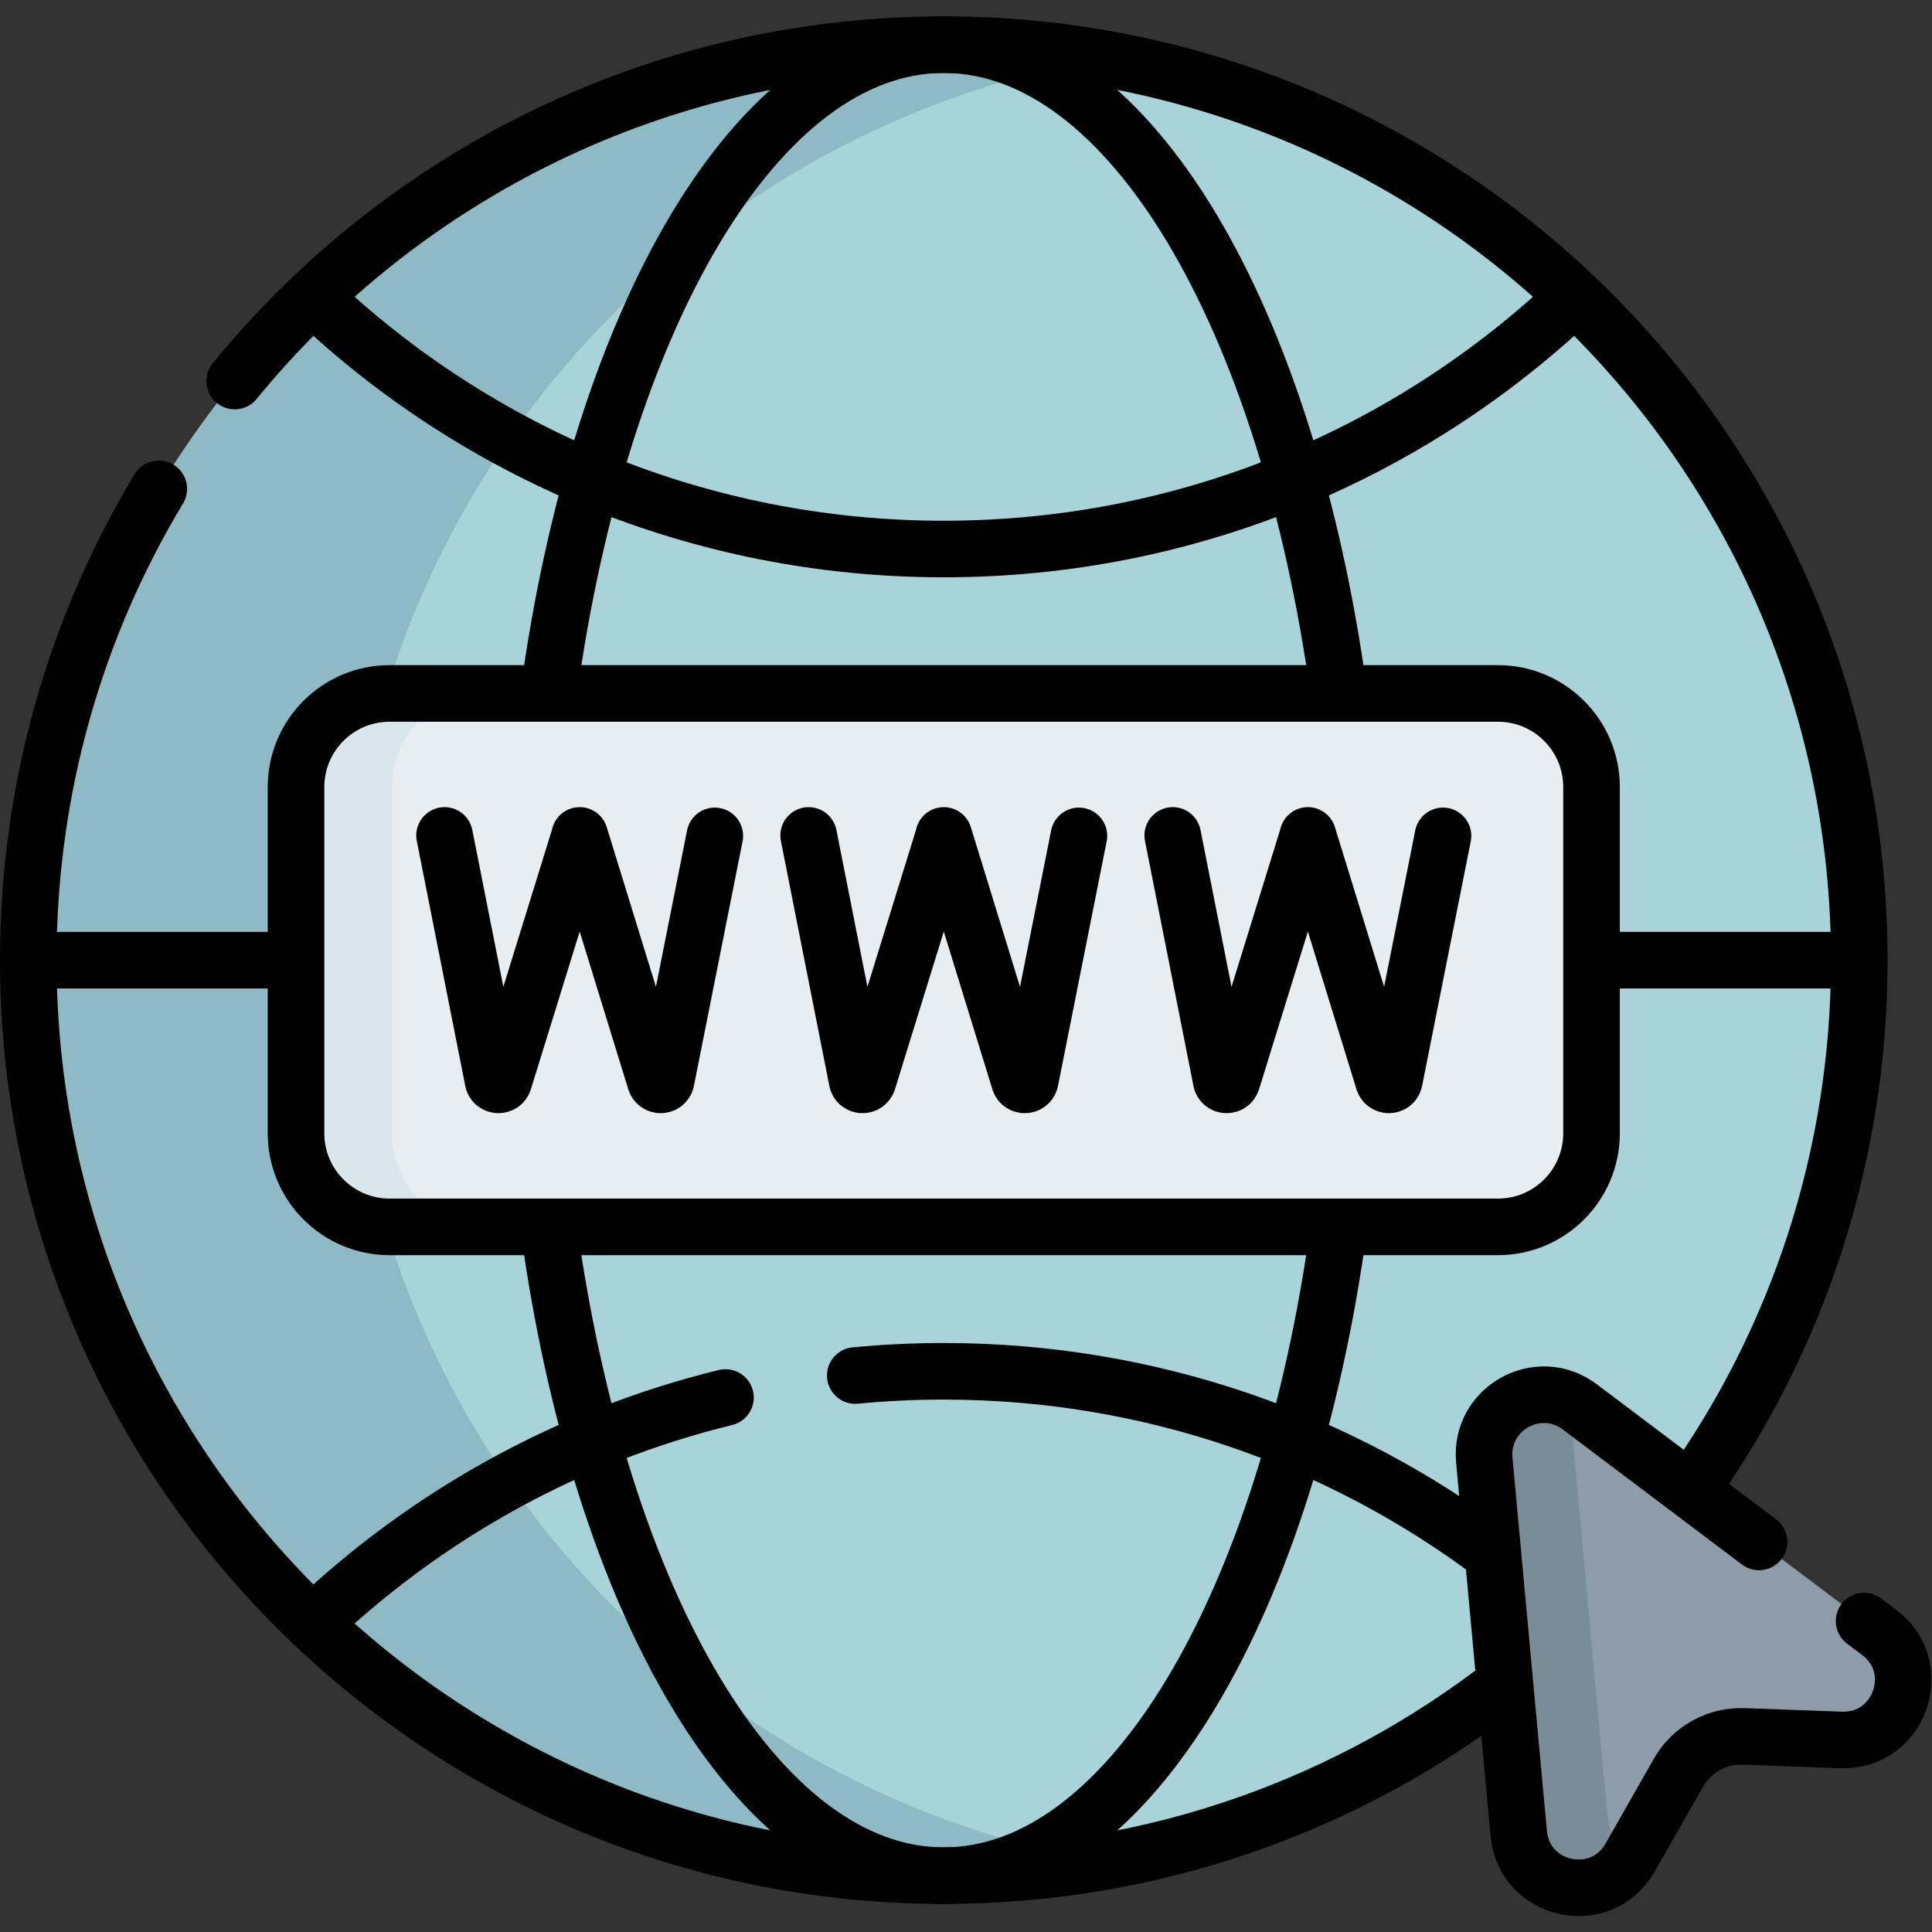
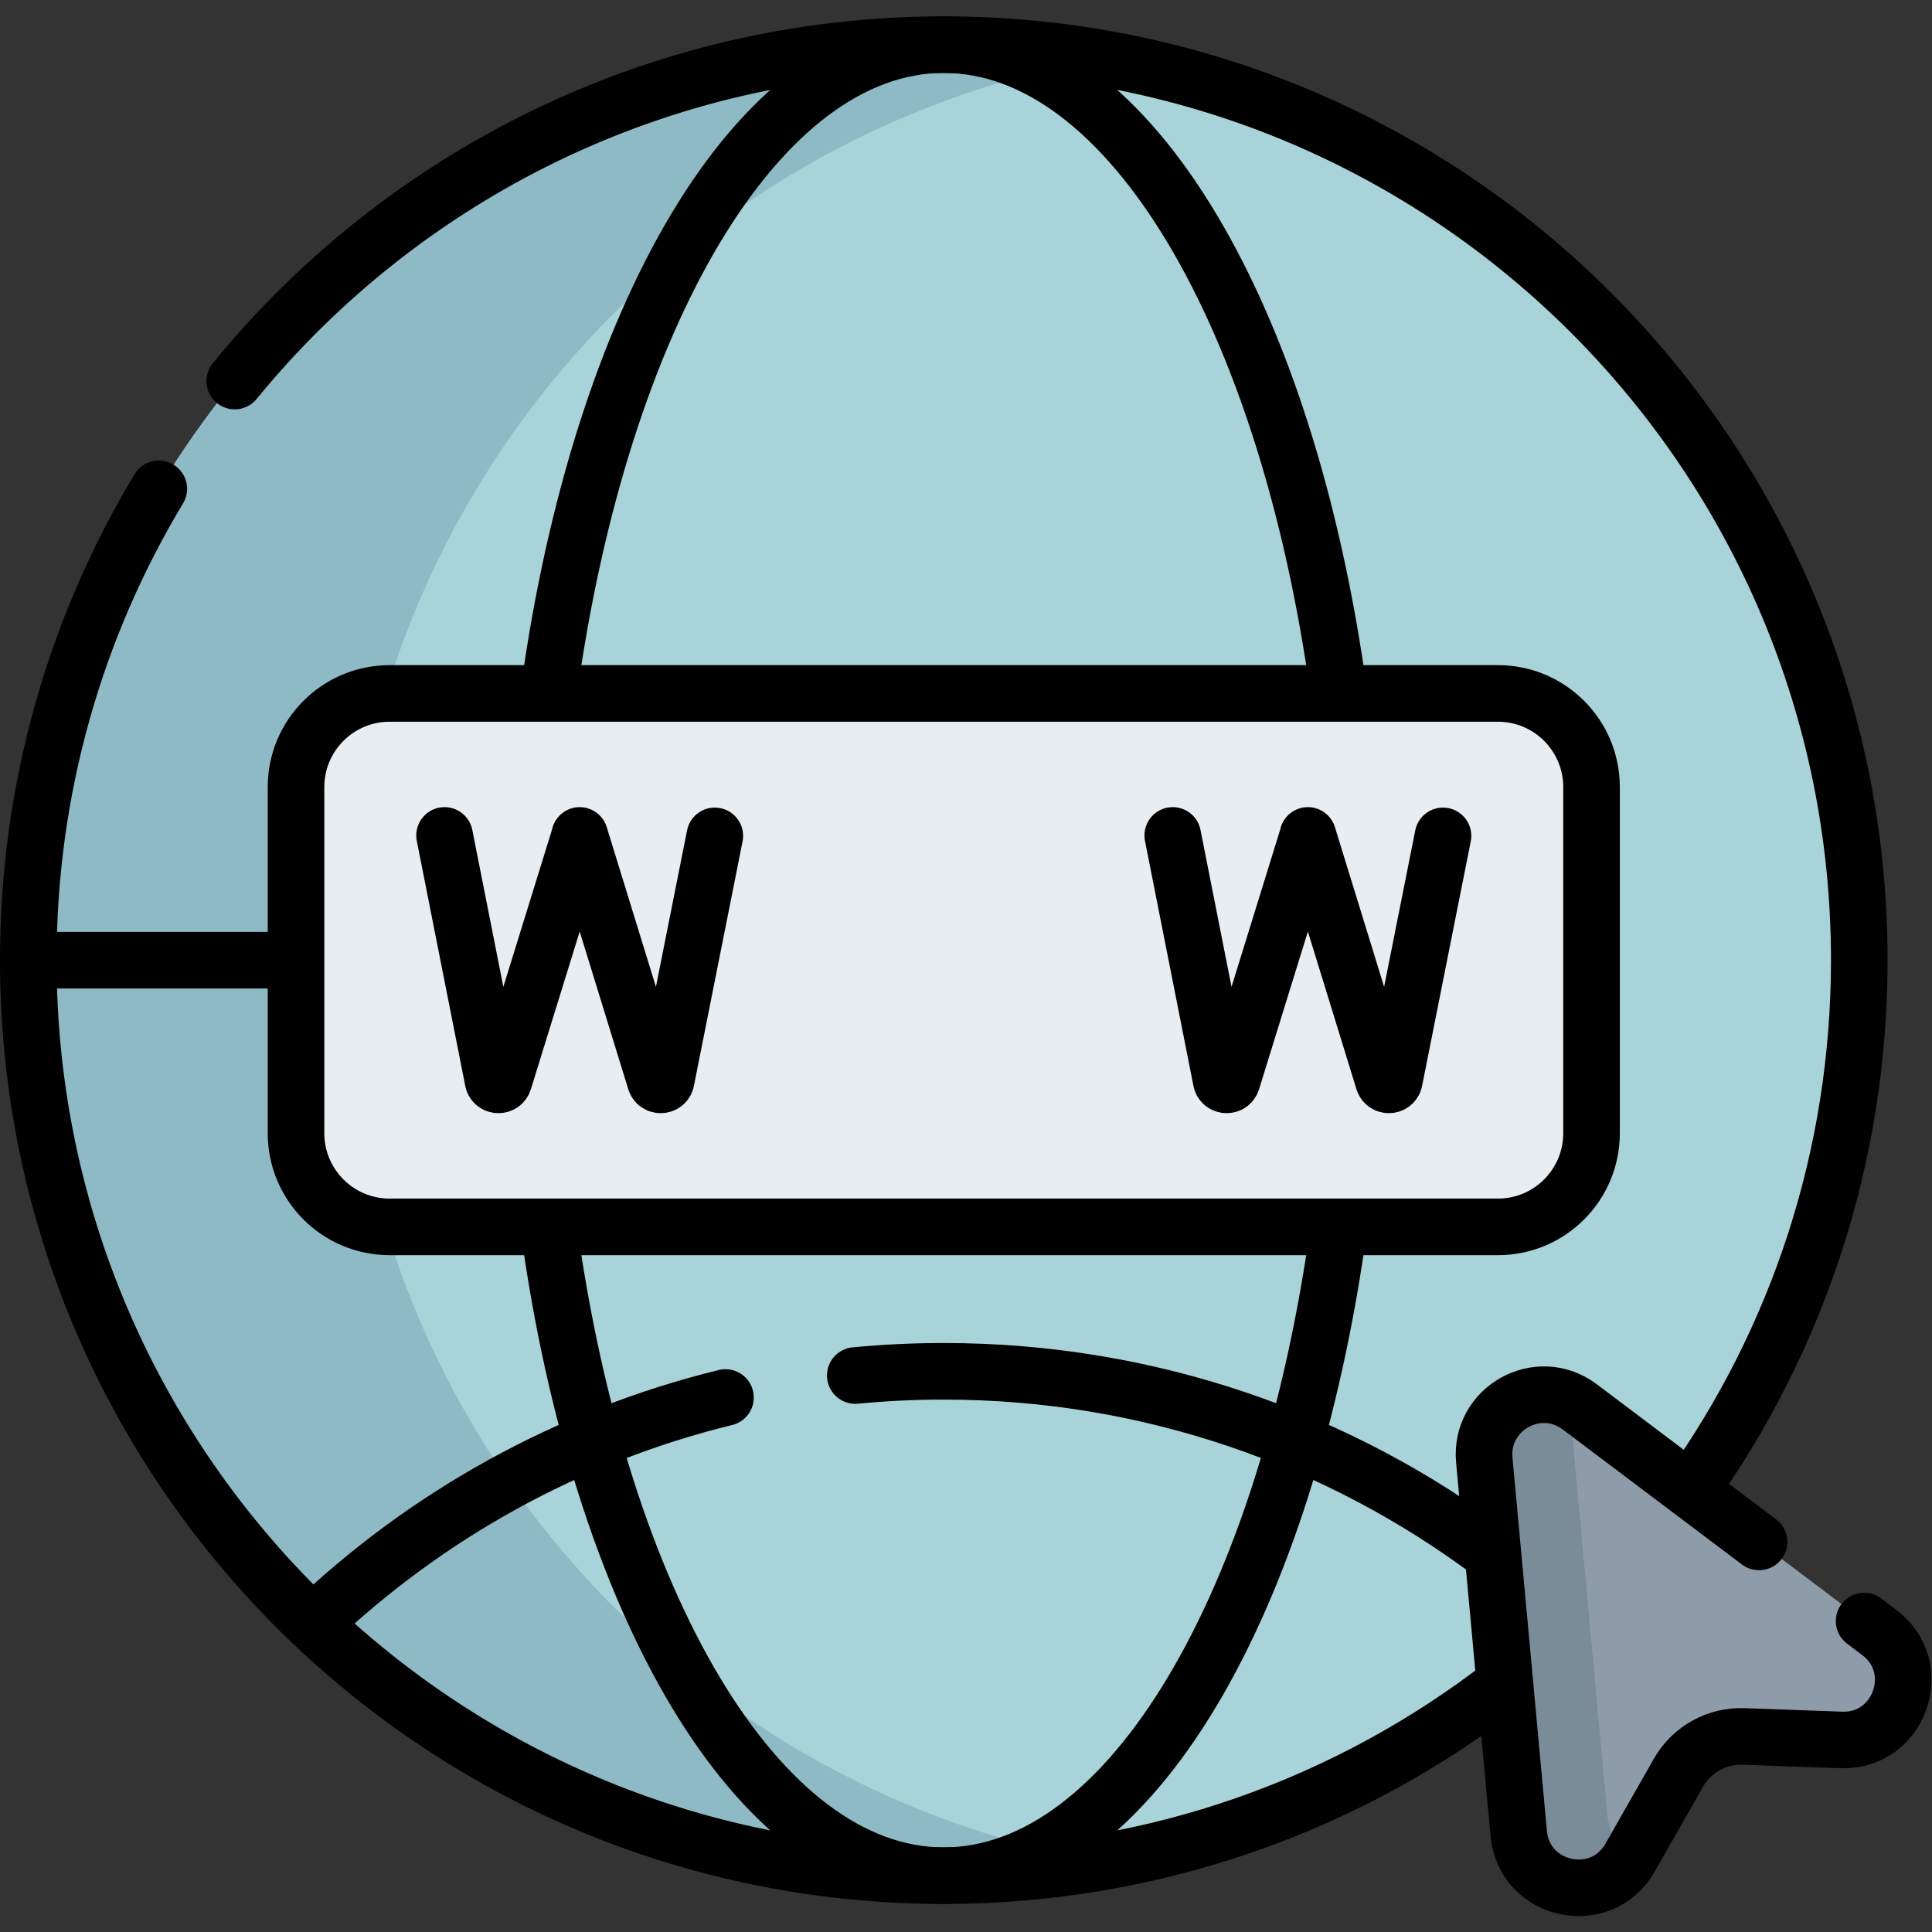
<svg xmlns="http://www.w3.org/2000/svg" version="1.1" id="svg2394" width="682.667" height="682.667" viewBox="0 0 682.667 682.667">
  <rect x="0" y="0" width="682.667" height="682.667" fill="#333333" stroke="none" />
  <defs id="defs2398">
    <clipPath clipPathUnits="userSpaceOnUse" id="clipPath2408">
      <path d="M 0,512 H 512 V 0 H 0 Z" id="path2406" />
    </clipPath>
  </defs>
  <g id="g2400" transform="matrix(1.333,0,0,-1.333,0,682.667)">
    <g id="g2402">
      <g id="g2404" clip-path="url(#clipPath2408)">
        <g id="g2410" transform="translate(492.847,257.612)">
          <path d="m 0,0 c 0,134.025 -108.648,242.674 -242.673,242.674 -134.025,0 -242.674,-108.649 -242.674,-242.674 0,-134.024 108.649,-242.673 242.674,-242.673 C -108.648,-242.673 0,-134.024 0,0" style="fill:#a8d3d8;fill-opacity:1;fill-rule:nonzero;stroke:none" id="path2412" />
        </g>
        <g id="g2414" transform="translate(292.308,18.57)">
          <path d="m 0,0 c -13.695,-2.392 -27.778,-3.638 -42.146,-3.638 -134.024,0 -242.662,108.657 -242.662,242.68 0,134.024 108.638,242.682 242.662,242.682 14.368,0 28.451,-1.247 42.146,-3.639 C -113.952,458.136 -200.555,358.697 -200.555,239.042 -200.555,119.388 -113.952,19.949 0,0" style="fill:#8ebac5;fill-opacity:1;fill-rule:nonzero;stroke:none" id="path2416" />
        </g>
        <g id="g2418" transform="translate(42.09,382.55)">
          <path d="m 0,0 c -21.96,-36.5 -34.59,-79.25 -34.59,-124.94 0,-134.02 108.651,-242.67 242.67,-242.67 56.04,0 107.66,19 148.74,50.91" style="fill:none;stroke:#000000;stroke-width:15;stroke-linecap:round;stroke-linejoin:round;stroke-miterlimit:10;stroke-dasharray:none;stroke-opacity:1" id="path2420" />
        </g>
        <g id="g2422" transform="translate(62.22,411.12)">
          <path d="m 0,0 c 44.49,54.43 112.17,89.17 187.95,89.17 134.03,0 242.68,-108.65 242.68,-242.68 0,-52.36 -16.58,-100.84 -44.779,-140.49" style="fill:none;stroke:#000000;stroke-width:15;stroke-linecap:round;stroke-linejoin:round;stroke-miterlimit:10;stroke-dasharray:none;stroke-opacity:1" id="path2424" />
        </g>
        <g id="g2426" transform="translate(226.71,147.51)">
          <path d="m 0,0 c 7.72,0.74 15.55,1.12 23.46,1.12 54.61,0 105.03,-18.05 145.58,-48.5" style="fill:none;stroke:#000000;stroke-width:15;stroke-linecap:round;stroke-linejoin:round;stroke-miterlimit:10;stroke-dasharray:none;stroke-opacity:1" id="path2428" />
        </g>
        <g id="g2430" transform="translate(82.94,81.79)">
          <path d="M 0,0 C 30.119,28.67 67.63,49.68 109.369,59.89" style="fill:none;stroke:#000000;stroke-width:15;stroke-linecap:round;stroke-linejoin:round;stroke-miterlimit:10;stroke-dasharray:none;stroke-opacity:1" id="path2432" />
        </g>
        <g id="g2434" transform="translate(82.936,433.435)">
-           <path d="m 0,0 c 43.516,-41.411 102.424,-66.838 167.238,-66.838 64.815,0 123.722,25.427 167.238,66.838" style="fill:none;stroke:#000000;stroke-width:15;stroke-linecap:round;stroke-linejoin:round;stroke-miterlimit:10;stroke-dasharray:none;stroke-opacity:1" id="path2436" />
-         </g>
+           </g>
        <g id="g2438" transform="translate(145.43,328.32)">
          <path d="m 0,0 c 13.65,99.54 55.38,171.97 104.74,171.97 49.361,0 91.1,-72.43 104.75,-171.97" style="fill:none;stroke:#000000;stroke-width:15;stroke-linecap:round;stroke-linejoin:round;stroke-miterlimit:10;stroke-dasharray:none;stroke-opacity:1" id="path2440" />
        </g>
        <g id="g2442" transform="translate(145.43,186.91)">
          <path d="m 0,0 c 13.65,-99.54 55.38,-171.97 104.74,-171.97 49.37,0 91.1,72.43 104.75,171.97" style="fill:none;stroke:#000000;stroke-width:15;stroke-linecap:round;stroke-linejoin:round;stroke-miterlimit:10;stroke-dasharray:none;stroke-opacity:1" id="path2444" />
        </g>
        <g id="g2446" transform="translate(492.85,257.61)">
-           <path d="M 0,0 H -70.97" style="fill:none;stroke:#000000;stroke-width:15;stroke-linecap:round;stroke-linejoin:round;stroke-miterlimit:10;stroke-dasharray:none;stroke-opacity:1" id="path2448" />
-         </g>
+           </g>
        <g id="g2450" transform="translate(78.47,257.61)">
          <path d="M 0,0 H -70.97" style="fill:none;stroke:#000000;stroke-width:15;stroke-linecap:round;stroke-linejoin:round;stroke-miterlimit:10;stroke-dasharray:none;stroke-opacity:1" id="path2452" />
        </g>
        <g id="g2454" transform="translate(498.155,79.391)">
          <path d="m 0,0 -79.397,59.81 c -10.982,8.272 -26.566,-0.415 -25.304,-14.106 l 9.123,-98.984 c 1.422,-15.431 21.87,-19.85 29.537,-6.384 l 12.8,22.479 c 3.518,6.181 10.18,9.894 17.288,9.638 l 25.85,-0.934 C 5.384,-29.04 12.377,-9.324 0,0" style="fill:#8d9ca8;fill-opacity:1;fill-rule:nonzero;stroke:none" id="path2456" />
        </g>
        <g id="g2458" transform="translate(432.268,19.987)">
          <path d="m 0,0 -0.154,-0.266 c -7.666,-13.46 -28.117,-9.048 -29.539,6.387 l -9.12,98.986 c -1.269,13.685 14.309,22.365 25.292,14.115 -1.413,-2.579 -2.119,-5.639 -1.812,-9.007 l 9.12,-98.986 C -5.753,6.264 -3.337,2.446 0,0" style="fill:#7a8c98;fill-opacity:1;fill-rule:nonzero;stroke:none" id="path2460" />
        </g>
        <g id="g2462" transform="translate(494.13,82.42)">
          <path d="M 0,0 4.021,-3.03 C 16.4,-12.35 9.41,-32.07 -6.08,-31.51 l -25.85,0.93 c -7.11,0.26 -13.77,-3.45 -17.29,-9.63 l -12.8,-22.48 c -7.66,-13.47 -28.11,-9.05 -29.53,6.38 l -9.13,98.98 c -1.259,13.7 14.33,22.38 25.31,14.11 l 47.52,-35.8" style="fill:none;stroke:#000000;stroke-width:15;stroke-linecap:round;stroke-linejoin:round;stroke-miterlimit:10;stroke-dasharray:none;stroke-opacity:1" id="path2464" />
        </g>
        <g id="g2466" transform="translate(397.06,186.912)">
          <path d="m 0,0 h -293.772 c -13.707,0 -24.819,11.112 -24.819,24.819 v 91.766 c 0,13.707 11.112,24.819 24.819,24.819 H 0 c 13.707,0 24.818,-11.112 24.818,-24.819 V 24.819 C 24.818,11.112 13.707,0 0,0" style="fill:#e8edf2;fill-opacity:1;fill-rule:nonzero;stroke:none" id="path2468" />
        </g>
        <g id="g2470" transform="translate(128.731,186.909)">
-           <path d="m 0,0 h -25.446 c -13.701,0 -24.816,11.114 -24.816,24.816 v 91.771 c 0,13.702 11.115,24.816 24.816,24.816 H 0 c -13.713,0 -24.827,-11.114 -24.827,-24.816 V 24.816 C -24.827,11.114 -13.713,0 0,0" style="fill:#d9e7ec;fill-opacity:1;fill-rule:nonzero;stroke:none" id="path2472" />
-         </g>
+           </g>
        <g id="g2474" transform="translate(397.06,186.912)">
          <path d="m 0,0 h -293.772 c -13.707,0 -24.819,11.112 -24.819,24.819 v 91.766 c 0,13.707 11.112,24.819 24.819,24.819 H 0 c 13.707,0 24.818,-11.112 24.818,-24.819 V 24.819 C 24.818,11.112 13.707,0 0,0 Z" style="fill:none;stroke:#000000;stroke-width:15;stroke-linecap:round;stroke-linejoin:round;stroke-miterlimit:10;stroke-dasharray:none;stroke-opacity:1" id="path2476" />
        </g>
        <g id="g2478" transform="translate(117.84,290.677)">
          <path d="m 0,0 12.884,-65.134 c 0.473,-1.334 2.364,-1.321 2.819,0.019 L 35.82,-0.121 V 0 l 20.067,-65.134 c 0.473,-1.334 2.363,-1.321 2.819,0.019 l 12.935,64.994" style="fill:none;stroke:#000000;stroke-width:15;stroke-linecap:round;stroke-linejoin:round;stroke-miterlimit:10;stroke-dasharray:none;stroke-opacity:1" id="path2480" />
        </g>
        <g id="g2482" transform="translate(214.352,290.677)">
-           <path d="m 0,0 12.884,-65.134 c 0.474,-1.334 2.364,-1.321 2.82,0.019 L 35.821,-0.121 V 0 l 20.066,-65.134 c 0.473,-1.334 2.364,-1.321 2.819,0.019 l 12.936,64.994" style="fill:none;stroke:#000000;stroke-width:15;stroke-linecap:round;stroke-linejoin:round;stroke-miterlimit:10;stroke-dasharray:none;stroke-opacity:1" id="path2484" />
-         </g>
+           </g>
        <g id="g2486" transform="translate(310.866,290.677)">
          <path d="m 0,0 12.884,-65.134 c 0.473,-1.334 2.364,-1.321 2.819,0.019 L 35.82,-0.121 V 0 l 20.066,-65.134 c 0.474,-1.334 2.364,-1.321 2.82,0.019 l 12.935,64.994" style="fill:none;stroke:#000000;stroke-width:15;stroke-linecap:round;stroke-linejoin:round;stroke-miterlimit:10;stroke-dasharray:none;stroke-opacity:1" id="path2488" />
        </g>
      </g>
    </g>
  </g>
</svg>